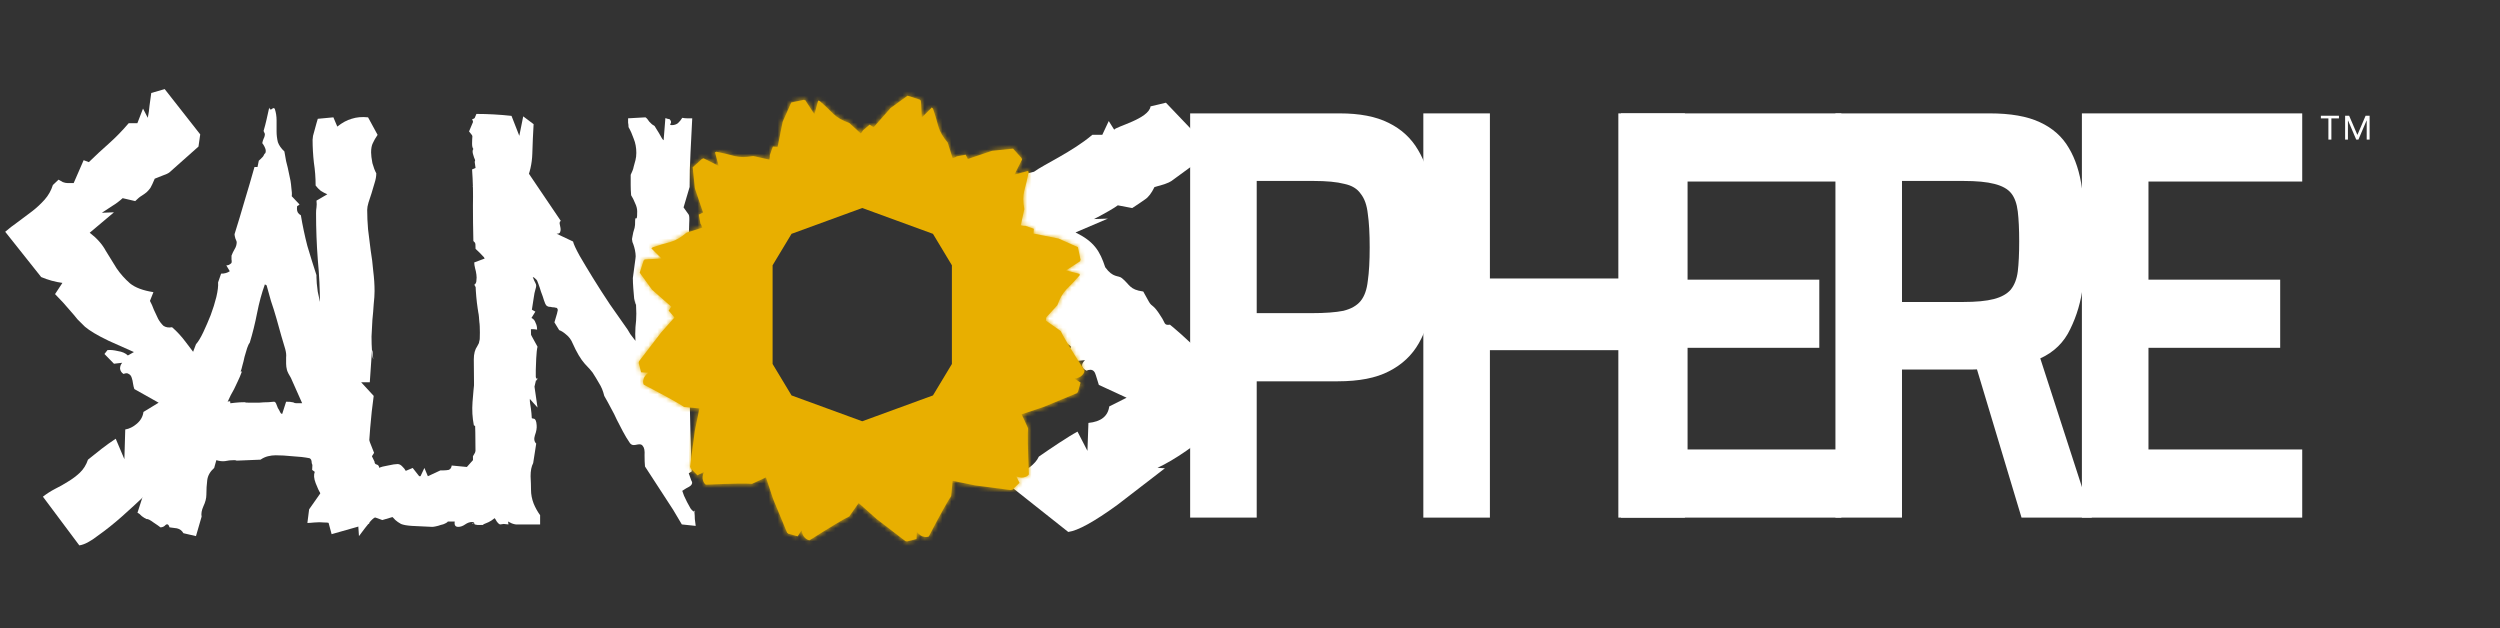
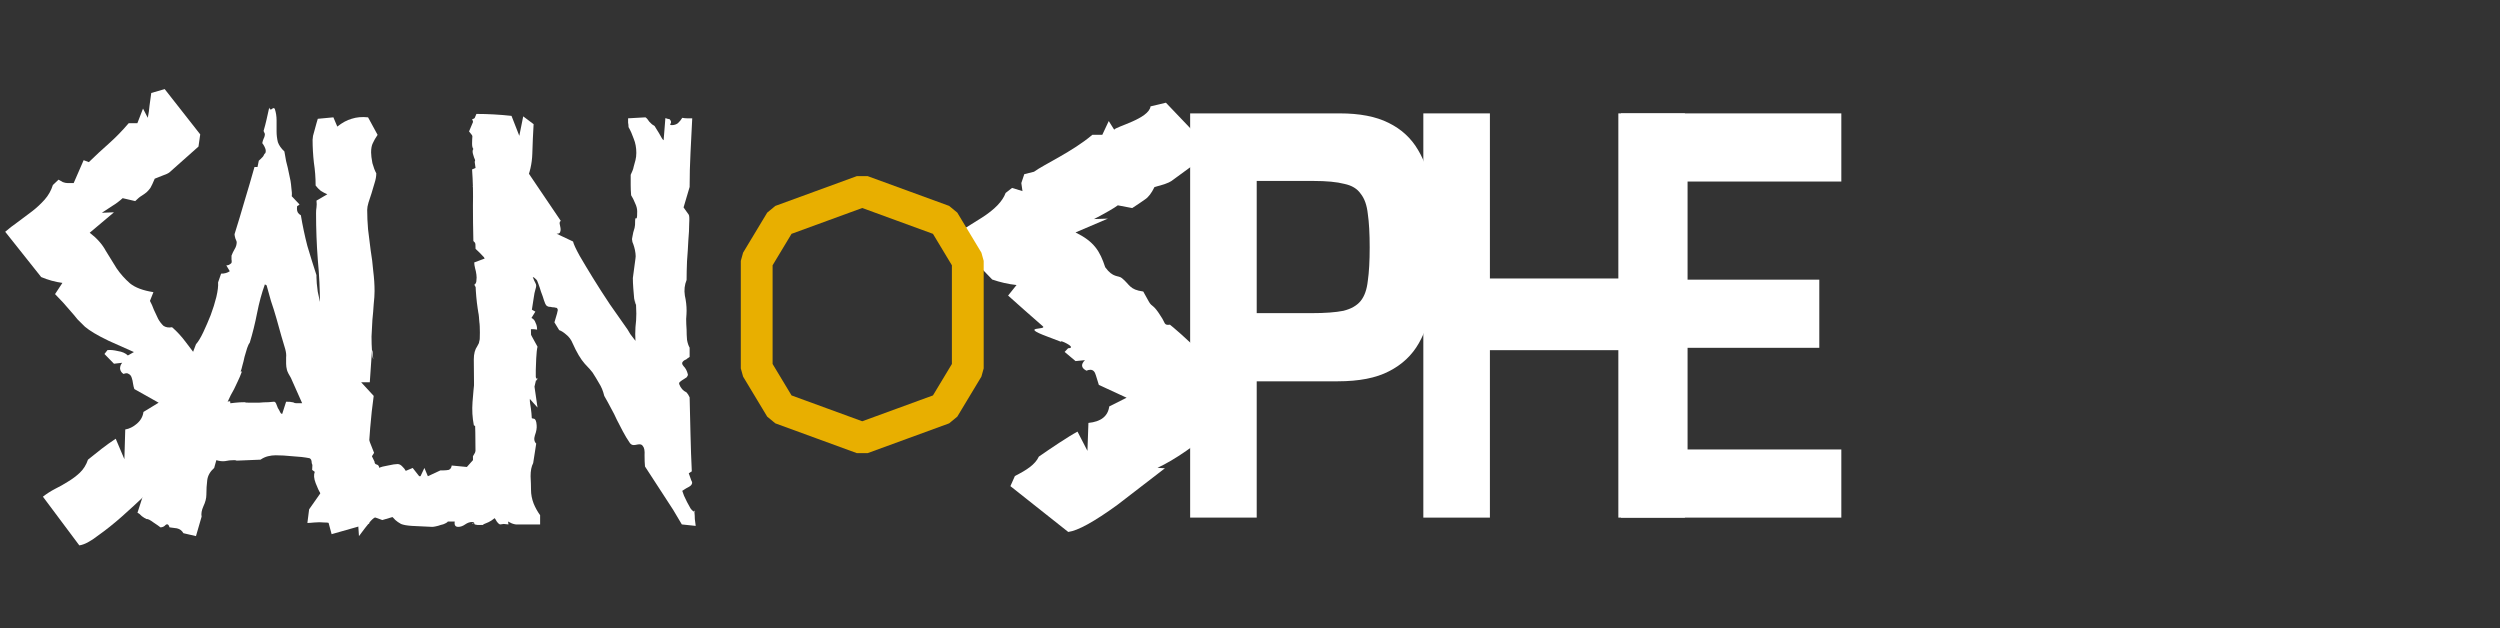
<svg xmlns="http://www.w3.org/2000/svg" width="561" height="141" viewBox="0 0 561 141" fill="none">
  <rect x="0" y="0" width="561" height="141" fill="#333333" stroke="none" />
-   <path d="M522.492 31.328V26.563H520.802V25.971H524.859V26.563H523.161V31.328H522.492ZM526.245 31.328V25.971H527.148L528.978 30.238H529.017L530.839 25.971H531.742V31.328H531.088V27.046H531.057L529.227 31.328H528.737L526.907 27.046H526.876V31.328H526.245Z" fill="white" />
  <path d="M52.029 93.643L46.68 98.451L46.194 98.341C44.508 99.944 42.758 101.547 40.943 103.149C39.127 104.679 37.247 105.991 35.302 107.083L36.761 107.193C35.724 108.067 34.362 109.342 32.676 111.017C30.991 112.62 29.208 114.259 27.328 115.934C25.512 117.537 23.73 118.958 21.979 120.196C20.294 121.507 18.9 122.236 17.797 122.382L9.629 111.454C10.471 110.799 11.379 110.216 12.352 109.706C13.389 109.196 14.361 108.65 15.269 108.067C16.241 107.484 17.117 106.828 17.895 106.1C18.738 105.299 19.353 104.315 19.742 103.149C20.715 102.348 21.72 101.547 22.757 100.745C23.794 99.944 24.864 99.179 25.966 98.451L27.911 103.04L28.106 96.374C29.014 96.229 29.889 95.792 30.732 95.063C31.574 94.335 32.061 93.461 32.19 92.441L35.594 90.365L30.148 87.305C30.018 86.941 29.921 86.54 29.856 86.103C29.791 85.593 29.694 85.156 29.564 84.791C29.435 84.354 29.208 84.063 28.884 83.917C28.625 83.699 28.235 83.699 27.717 83.917C27.263 83.626 27.004 83.225 26.939 82.715C26.939 82.205 27.101 81.768 27.425 81.404L25.577 81.623L23.438 79.437L24.119 78.563C24.767 78.49 25.545 78.563 26.453 78.781C27.425 78.927 28.171 79.255 28.689 79.765L30.051 79C27.717 77.98 25.837 77.142 24.41 76.487C23.049 75.831 21.947 75.248 21.104 74.738C20.261 74.228 19.58 73.755 19.062 73.318C18.543 72.808 17.992 72.261 17.409 71.679C16.89 71.023 16.241 70.258 15.463 69.384C14.75 68.51 13.713 67.381 12.352 65.996L14.005 63.483C12.384 63.265 10.796 62.828 9.24 62.172L1.168 52.01C2.011 51.281 2.951 50.553 3.988 49.824C5.09 49.023 6.16 48.221 7.197 47.42C8.235 46.619 9.175 45.744 10.018 44.797C10.86 43.85 11.476 42.758 11.865 41.519L13.13 40.317C13.389 40.463 13.713 40.645 14.102 40.864C14.491 41.009 14.848 41.082 15.172 41.082H16.533L18.77 35.946L19.937 36.383C21.428 34.926 22.919 33.542 24.41 32.231C25.966 30.847 27.457 29.317 28.884 27.642H30.829L32.093 24.363L33.163 26.439C33.357 25.492 33.487 24.582 33.552 23.708C33.681 22.761 33.811 21.814 33.941 20.866L36.955 19.992L44.93 30.155L44.541 32.887L38.025 38.678C37.766 38.897 37.215 39.152 36.372 39.443C35.594 39.734 35.043 39.953 34.719 40.099C34.33 41.046 34.006 41.738 33.746 42.175C33.487 42.539 33.195 42.867 32.871 43.158C32.612 43.377 32.255 43.632 31.801 43.923C31.412 44.142 30.926 44.542 30.343 45.125L27.522 44.47C26.809 45.125 26.031 45.708 25.188 46.218C24.41 46.728 23.632 47.238 22.854 47.748L25.577 47.639L20.131 52.228C21.752 53.466 22.952 54.814 23.73 56.271C24.573 57.655 25.383 58.967 26.161 60.205C27.004 61.443 28.009 62.573 29.176 63.593C30.343 64.54 32.093 65.195 34.427 65.559L33.649 67.526C33.973 68.109 34.265 68.765 34.524 69.493C34.848 70.222 35.172 70.914 35.497 71.569C35.821 72.152 36.21 72.662 36.664 73.099C37.182 73.463 37.831 73.573 38.609 73.427C39.711 74.374 40.748 75.503 41.721 76.815C42.693 78.126 43.633 79.364 44.541 80.53L44.833 82.825L46.097 81.732C46.356 81.878 46.615 82.169 46.875 82.606C47.199 83.043 47.523 83.553 47.847 84.136C48.236 84.646 48.625 85.192 49.014 85.775C49.403 86.358 49.889 86.831 50.473 87.195L47.944 90.474L51.64 90.037L52.029 93.643Z" fill="white" />
  <path d="M89.489 115.607L85.793 116.699L82.195 115.388L82.876 117.464L74.415 119.868L71.692 109.706C71.757 109.56 71.789 109.378 71.789 109.16C71.789 108.65 71.692 108.176 71.498 107.739C71.368 107.302 71.303 106.792 71.303 106.209C71.303 105.553 71.141 104.934 70.817 104.351C70.233 104.424 69.942 104.242 69.942 103.805C69.942 103.295 69.78 102.967 69.455 102.822C68.353 102.603 67.089 102.457 65.663 102.385C64.236 102.239 62.972 102.166 61.87 102.166C61.287 102.166 60.703 102.239 60.12 102.385C59.536 102.53 58.985 102.785 58.466 103.149L53.118 103.368C52.988 103.295 52.794 103.259 52.534 103.259C51.821 103.259 51.14 103.332 50.492 103.477C49.908 103.55 49.26 103.477 48.547 103.259L48.061 105.007C47.153 105.808 46.635 106.719 46.505 107.739C46.375 108.759 46.31 109.852 46.31 111.017C46.31 111.819 46.083 112.693 45.63 113.64C45.241 114.514 45.111 115.279 45.241 115.934L43.976 120.305L41.156 119.65C40.832 119.067 40.346 118.703 39.697 118.557C39.114 118.484 38.563 118.411 38.044 118.339C37.85 117.683 37.558 117.501 37.169 117.792C36.845 118.156 36.456 118.339 36.002 118.339C35.743 118.12 35.224 117.756 34.446 117.246C33.668 116.663 33.149 116.408 32.89 116.481C32.566 116.335 32.209 116.117 31.82 115.825C31.496 115.461 31.172 115.206 30.848 115.06L36.974 96.047C37.623 95.464 38.141 94.59 38.53 93.424C38.984 92.258 39.146 91.202 39.017 90.255L43.976 77.252C44.495 76.669 45.046 75.758 45.63 74.52C46.213 73.281 46.764 72.007 47.283 70.695C47.801 69.311 48.223 67.963 48.547 66.652C48.871 65.268 49.001 64.175 48.936 63.374L49.617 61.407C50.395 61.407 51.043 61.225 51.562 60.861L50.784 59.549C50.978 59.549 51.173 59.513 51.367 59.44C51.627 59.294 51.821 59.149 51.951 59.003C52.016 58.712 52.016 58.457 51.951 58.238C51.951 57.947 51.951 57.655 51.951 57.364C52.145 56.854 52.372 56.38 52.631 55.943C52.956 55.433 53.118 54.887 53.118 54.304C53.118 54.231 53.02 53.976 52.826 53.539C52.696 53.102 52.631 52.774 52.631 52.556C53.409 50.079 54.155 47.602 54.868 45.125C55.646 42.575 56.392 40.026 57.105 37.476H57.786L58.077 36.056C58.337 35.837 58.564 35.618 58.758 35.4C59.017 35.181 59.212 34.89 59.342 34.526C59.536 34.453 59.633 34.234 59.633 33.87C59.633 33.579 59.536 33.251 59.342 32.887C59.147 32.522 58.985 32.267 58.855 32.122C58.92 31.757 59.017 31.43 59.147 31.138C59.342 30.774 59.439 30.41 59.439 30.046L59.147 29.39C59.406 28.516 59.633 27.642 59.828 26.767C60.022 25.893 60.217 25.019 60.411 24.145C60.541 24.582 60.736 24.691 60.995 24.473C61.319 24.181 61.546 24.181 61.676 24.473C61.935 25.274 62.065 26.112 62.065 26.986C62.065 27.787 62.065 28.625 62.065 29.499C62.065 30.3 62.162 31.102 62.356 31.903C62.616 32.632 63.102 33.324 63.815 33.979C63.88 34.416 64.01 35.145 64.204 36.165C64.463 37.112 64.69 38.095 64.885 39.115C65.144 40.135 65.306 41.118 65.371 42.066C65.501 42.94 65.533 43.595 65.468 44.032L67.219 45.89C66.959 46.109 66.797 46.218 66.733 46.218C66.668 46.218 66.635 46.437 66.635 46.874C66.635 47.529 66.927 48.003 67.51 48.294C67.9 50.625 68.386 52.92 68.969 55.178C69.618 57.364 70.298 59.549 71.011 61.735V62.172C71.011 62.973 71.109 64.066 71.303 65.45C71.562 66.761 71.887 68.145 72.276 69.603C72.73 70.987 73.183 72.298 73.637 73.536C74.156 74.775 74.674 75.649 75.193 76.159L75.874 78.126C75.679 78.49 75.485 78.854 75.29 79.219C75.161 79.51 74.901 79.765 74.512 79.984L76.555 81.513C76.619 81.878 76.749 82.424 76.944 83.152C77.203 83.808 77.333 84.318 77.333 84.682C77.333 84.974 77.268 85.192 77.138 85.338C77.073 85.484 77.008 85.666 76.944 85.884L77.624 86.103L78.694 86.758C79.472 89.308 80.282 91.822 81.125 94.298C82.033 96.775 82.973 99.216 83.945 101.62L83.459 102.385L84.043 103.587C84.043 103.951 84.205 104.169 84.529 104.242C84.918 104.315 85.112 104.643 85.112 105.226C85.112 105.444 85.048 105.881 84.918 106.537C84.788 107.12 84.691 107.557 84.626 107.848C85.08 108.65 85.858 109.123 86.96 109.269L87.057 109.378C87.317 109.961 87.511 110.471 87.641 110.908C87.771 111.345 87.9 111.782 88.03 112.219C88.224 112.656 88.419 113.13 88.613 113.64C88.808 114.15 89.1 114.805 89.489 115.607ZM67.802 90.474L65.274 84.791C64.82 84.063 64.528 83.48 64.398 83.043C64.269 82.533 64.204 82.06 64.204 81.623C64.204 81.186 64.204 80.712 64.204 80.202C64.269 79.692 64.204 79.073 64.01 78.344C63.815 77.616 63.523 76.632 63.134 75.394C62.81 74.156 62.453 72.881 62.065 71.569C61.676 70.185 61.254 68.838 60.8 67.526C60.411 66.142 60.087 64.977 59.828 64.029L59.439 63.811C58.726 65.778 58.142 67.927 57.688 70.258C57.234 72.589 56.684 74.811 56.035 76.924C55.841 77.142 55.646 77.543 55.452 78.126C55.257 78.709 55.063 79.364 54.868 80.093C54.739 80.748 54.576 81.404 54.382 82.06C54.252 82.642 54.123 83.08 53.993 83.371H54.285C53.961 84.245 53.636 85.01 53.312 85.666C53.053 86.249 52.794 86.795 52.534 87.305C52.275 87.742 52.016 88.215 51.756 88.725C51.497 89.235 51.205 89.855 50.881 90.583C51.529 90.51 52.178 90.437 52.826 90.365C53.474 90.292 54.155 90.255 54.868 90.255C54.998 90.328 55.387 90.365 56.035 90.365C56.684 90.365 57.364 90.365 58.077 90.365C58.855 90.292 59.569 90.255 60.217 90.255C60.865 90.182 61.287 90.146 61.481 90.146C61.676 90.146 61.838 90.292 61.967 90.583C62.097 90.874 62.227 91.202 62.356 91.567C62.551 91.858 62.713 92.149 62.843 92.441C62.972 92.732 63.134 92.878 63.329 92.878L64.204 90.146C64.917 90.146 65.371 90.182 65.566 90.255C65.76 90.255 65.89 90.292 65.954 90.365C66.084 90.437 66.246 90.474 66.441 90.474C66.635 90.474 67.089 90.474 67.802 90.474Z" fill="white" />
  <path d="M120.715 117.355L116.241 117.464C115.852 117.537 115.463 117.501 115.074 117.355C114.685 117.136 114.329 116.954 114.004 116.809L113.129 116.918L111.184 116.044C110.666 116.627 109.92 117.1 108.947 117.464C108.04 117.829 107.229 117.901 106.516 117.683C106.516 117.319 106.322 117.136 105.933 117.136C105.414 117.136 104.895 117.319 104.377 117.683C103.858 118.047 103.339 118.229 102.821 118.229C102.172 118.229 101.913 117.829 102.043 117.027H100.487C100.422 117.173 100.228 117.319 99.903 117.464C99.644 117.61 99.32 117.719 98.931 117.792C98.542 117.938 98.153 118.047 97.764 118.12C97.44 118.193 97.18 118.229 96.986 118.229L92.415 118.011C91.313 117.938 90.503 117.792 89.984 117.574C89.465 117.282 89.044 116.991 88.72 116.699C88.396 116.335 88.104 116.044 87.844 115.825C87.585 115.534 87.229 115.388 86.775 115.388C85.284 115.388 84.084 115.898 83.177 116.918C82.334 117.938 81.459 119.067 80.551 120.305L80.259 115.934L78.411 118.011L75.883 118.557L75.494 119.431L75.689 118.776C75.689 118.193 75.397 117.792 74.813 117.574C74.23 117.355 73.549 117.246 72.771 117.246C72.058 117.173 71.312 117.173 70.534 117.246C69.821 117.319 69.302 117.355 68.978 117.355L69.367 114.295L71.896 110.689C71.572 110.179 71.215 109.414 70.826 108.395C70.437 107.375 70.372 106.537 70.632 105.881L70.048 105.444C70.178 102.749 70.307 100.017 70.437 97.249C70.567 94.48 70.664 91.749 70.729 89.053C71.442 88.179 72.09 87.378 72.674 86.649C73.322 85.921 73.646 84.901 73.646 83.59C73.646 83.517 73.581 83.335 73.452 83.043C73.322 82.752 73.16 82.46 72.966 82.169C72.771 81.805 72.576 81.477 72.382 81.186C72.252 80.894 72.155 80.676 72.09 80.53L70.923 79.765C70.923 77.798 71.053 75.904 71.312 74.083C71.636 72.189 71.799 70.295 71.799 68.4C71.799 65.049 71.636 61.662 71.312 58.238C71.053 54.814 70.923 51.354 70.923 47.857C70.923 47.347 70.956 46.91 71.02 46.546C71.085 46.109 71.085 45.599 71.02 45.016L73.452 43.595C72.933 43.377 72.447 43.122 71.993 42.831C71.539 42.466 71.15 42.066 70.826 41.629C70.826 39.88 70.696 38.168 70.437 36.493C70.243 34.744 70.145 33.032 70.145 31.357C70.145 31.211 70.178 30.92 70.243 30.483C70.372 30.046 70.502 29.572 70.632 29.062C70.761 28.552 70.891 28.078 71.02 27.642C71.15 27.204 71.247 26.877 71.312 26.658L74.813 26.33L75.689 28.406C76.791 27.532 77.86 26.949 78.898 26.658C80 26.294 81.232 26.184 82.593 26.33L84.733 30.264C84.279 30.92 83.922 31.539 83.663 32.122C83.403 32.632 83.274 33.324 83.274 34.198C83.274 34.781 83.371 35.582 83.566 36.602C83.825 37.549 84.117 38.314 84.441 38.897C84.441 39.552 84.311 40.281 84.052 41.082C83.857 41.811 83.63 42.575 83.371 43.377C83.112 44.105 82.885 44.797 82.69 45.453C82.496 46.109 82.399 46.655 82.399 47.092C82.399 48.476 82.463 49.933 82.593 51.463C82.788 52.993 82.982 54.559 83.177 56.162C83.436 57.692 83.63 59.258 83.76 60.861C83.955 62.39 84.052 63.884 84.052 65.341C84.052 66.142 83.987 67.126 83.857 68.291C83.793 69.384 83.695 70.549 83.566 71.788C83.501 73.026 83.436 74.265 83.371 75.503C83.371 76.669 83.403 77.725 83.468 78.672V78.563C83.598 78.709 83.663 79.073 83.663 79.656C83.728 80.166 83.76 80.493 83.76 80.639C83.566 80.129 83.468 79.474 83.468 78.672L82.982 85.775H81.037L83.857 88.835C83.533 91.166 83.274 93.533 83.079 95.937C82.885 98.341 82.723 100.709 82.593 103.04L85.024 105.007C85.478 104.789 86.159 104.606 87.067 104.461C88.039 104.242 88.752 104.133 89.206 104.133C89.595 104.133 89.952 104.315 90.276 104.679C90.6 104.971 90.859 105.299 91.054 105.663L92.61 105.007L94.068 106.865H94.36L95.235 105.007L96.013 106.865L98.834 105.553H99.514C99.903 105.553 100.292 105.517 100.681 105.444C101.07 105.299 101.297 104.971 101.362 104.461L104.766 104.789L106.711 102.603C106.711 98.961 106.646 95.318 106.516 91.676C106.387 87.96 106.322 84.282 106.322 80.639C106.322 79.401 106.581 78.417 107.1 77.689C107.618 76.887 107.878 75.868 107.878 74.629C107.878 73.828 107.813 73.099 107.683 72.444C107.618 71.788 107.554 71.132 107.489 70.477C107.424 69.821 107.391 69.165 107.391 68.51C107.456 67.781 107.683 66.98 108.072 66.106L106.419 63.92C106.743 63.702 106.905 63.374 106.905 62.937C106.97 62.5 106.97 62.063 106.905 61.626C106.84 61.116 106.743 60.642 106.613 60.205C106.484 59.695 106.419 59.258 106.419 58.894L108.753 58.02L108.558 56.818L110.212 53.867L107.391 55.615C107.067 55.033 106.678 54.523 106.225 54.086C106.16 51.39 106.127 48.731 106.127 46.109C106.192 43.413 106.127 40.718 105.933 38.022L106.711 37.695L106.516 36.274C106.646 36.128 106.678 35.91 106.613 35.618C106.613 35.254 106.711 35.072 106.905 35.072L107.002 34.853C107.197 34.125 107.489 33.433 107.878 32.777L105.252 29.499L106.905 25.565C108.202 25.565 109.499 25.602 110.795 25.674C112.157 25.747 113.486 25.857 114.782 26.002L116.533 30.483L117.408 26.112L119.742 27.86C119.612 30.046 119.515 32.267 119.45 34.526C119.385 36.711 118.899 38.824 117.992 40.864C118.575 41.811 118.899 42.867 118.964 44.032C119.094 45.125 119.159 46.218 119.159 47.311C119.159 47.894 119.126 48.513 119.061 49.168C118.996 49.751 118.932 50.334 118.867 50.917L118.77 51.026L116.825 51.463L118.77 52.993C118.77 54.523 118.575 56.089 118.186 57.692C117.862 59.294 117.505 60.824 117.116 62.281L119.061 59.331C118.996 63.265 118.996 67.126 119.061 70.914C119.191 74.702 119.256 78.526 119.256 82.388C119.256 82.679 119.191 82.97 119.061 83.262C118.996 83.553 118.932 83.844 118.867 84.136L115.852 83.917L115.755 84.245C115.755 84.464 115.885 84.609 116.144 84.682C116.403 84.682 116.695 84.719 117.019 84.791C117.343 84.864 117.635 85.01 117.894 85.229C118.218 85.447 118.413 85.811 118.478 86.321C118.607 87.633 118.77 89.053 118.964 90.583C119.223 92.04 119.353 93.424 119.353 94.735C119.353 95.245 119.256 95.61 119.061 95.828C118.932 95.974 118.802 96.156 118.672 96.374C118.607 96.593 118.543 96.921 118.478 97.358C118.478 97.795 118.64 98.56 118.964 99.653L113.907 94.954C115.074 96.192 115.949 97.322 116.533 98.341C117.181 99.288 117.667 100.308 117.992 101.401C118.316 102.421 118.51 103.587 118.575 104.898C118.64 106.136 118.672 107.666 118.672 109.487C118.672 110.507 118.867 111.564 119.256 112.656C119.645 113.676 120.099 114.587 120.617 115.388L120.715 117.355Z" fill="white" />
  <path d="M156.115 118.011L153.003 117.683L151.058 114.405L144.736 104.679C144.672 104.024 144.639 103.186 144.639 102.166C144.704 101.146 144.574 100.454 144.25 100.09C144.056 99.726 143.634 99.616 142.986 99.762C142.402 99.908 141.981 99.908 141.722 99.762C141.592 99.616 141.495 99.543 141.43 99.543C140.782 98.596 140.231 97.686 139.777 96.812C139.323 95.937 138.869 95.063 138.415 94.189C138.026 93.315 137.605 92.477 137.151 91.676C136.697 90.802 136.179 89.855 135.595 88.835C135.336 87.742 134.947 86.795 134.428 85.993C133.974 85.192 133.488 84.391 132.969 83.59C132.71 83.225 132.127 82.57 131.219 81.623C130.311 80.603 129.404 79.073 128.496 77.033C128.172 76.232 127.686 75.576 127.037 75.066C126.454 74.556 125.935 74.228 125.481 74.083L124.411 72.334C124.606 71.751 124.736 71.314 124.801 71.023C124.93 70.659 125.06 70.149 125.189 69.493L125.092 69.384C125.092 69.165 124.963 69.056 124.703 69.056C124.509 68.983 124.249 68.947 123.925 68.947C123.666 68.874 123.407 68.838 123.147 68.838C122.888 68.765 122.693 68.656 122.564 68.51C122.434 68.364 122.272 68 122.078 67.417C121.883 66.761 121.656 66.106 121.397 65.45C121.202 64.794 121.008 64.212 120.813 63.702C120.619 63.119 120.457 62.791 120.327 62.718C120.197 62.573 120.035 62.427 119.841 62.281L119.549 62.172C119.808 62.828 120.003 63.265 120.133 63.483C120.262 63.702 120.327 63.92 120.327 64.139C120.327 64.284 120.262 64.576 120.133 65.013C120.003 65.377 119.873 66.033 119.744 66.98L119.355 69.493L120.133 69.93L119.257 71.351C119.452 71.424 119.646 71.569 119.841 71.788C119.97 71.934 120.1 72.189 120.23 72.553C120.424 72.917 120.522 73.391 120.522 73.973C120.133 73.901 119.808 73.864 119.549 73.864C118.901 73.864 118.577 73.937 118.577 74.083L120.619 77.798C120.489 78.308 120.392 79.182 120.327 80.421C120.262 81.586 120.23 82.46 120.23 83.043C120.23 83.772 120.23 84.282 120.23 84.573C120.295 84.791 120.327 84.974 120.327 85.119C120.327 85.046 120.327 85.01 120.327 85.01C120.392 85.01 120.424 84.974 120.424 84.901L120.522 84.791C120.586 84.791 120.586 84.937 120.522 85.229C120.457 85.52 120.392 85.484 120.327 85.119C120.262 85.338 120.133 85.884 119.938 86.758L120.619 91.457L118.868 89.49C118.415 91.166 118.22 92.258 118.285 92.769C118.415 93.278 118.609 93.606 118.868 93.752C119.193 93.825 119.517 93.898 119.841 93.971C120.165 94.043 120.359 94.517 120.424 95.391C120.489 96.047 120.359 96.812 120.035 97.686C119.776 98.487 119.873 99.106 120.327 99.543L119.646 103.914C119.257 104.643 119.063 105.626 119.063 106.865C119.128 108.103 119.16 109.123 119.16 109.924C119.16 110.944 119.355 111.964 119.744 112.984C120.133 113.931 120.619 114.805 121.202 115.607V117.683H115.756C115.627 117.683 115.335 117.61 114.881 117.464C114.492 117.246 114.2 117.1 114.006 117.027L114.103 117.683L113.033 117.574L112.255 117.683C112.061 117.683 111.802 117.464 111.477 117.027C111.218 116.517 111.024 116.262 110.894 116.262C110.375 116.262 109.889 116.444 109.435 116.809C109.046 117.1 108.69 117.428 108.365 117.792C107.652 117.792 107.263 117.756 107.199 117.683C107.199 117.537 106.907 117.464 106.323 117.464C106.064 117.61 105.934 117.61 105.934 117.464H106.323C106.647 117.246 106.972 116.845 107.296 116.262C107.685 115.68 107.782 115.242 107.588 114.951L106.032 112.547C106.226 111.09 106.323 110.034 106.323 109.378C106.388 108.65 106.388 108.03 106.323 107.52C106.323 106.938 106.291 106.318 106.226 105.663C106.161 104.934 106.129 103.842 106.129 102.385L107.393 100.199L108.754 95.828C108.754 95.755 108.625 95.719 108.365 95.719C108.106 95.646 107.814 95.61 107.49 95.61C107.231 95.61 106.972 95.61 106.712 95.61C106.453 95.537 106.323 95.464 106.323 95.391C105.999 93.716 105.902 92.004 106.032 90.255C106.161 88.507 106.323 86.758 106.518 85.01C106.777 83.262 107.036 81.513 107.296 79.765C107.555 78.017 107.685 76.305 107.685 74.629C107.685 72.735 107.523 70.95 107.199 69.275C106.939 67.526 106.777 65.742 106.712 63.92C108.398 63.119 109.241 61.771 109.241 59.877C109.241 58.784 108.981 58.02 108.463 57.582C108.009 57.072 107.425 56.49 106.712 55.834C106.647 53.139 106.583 50.807 106.518 48.84C106.453 46.874 106.323 44.579 106.129 41.956C106.064 41.811 106.129 41.701 106.323 41.629C106.518 41.483 106.712 41.337 106.907 41.191C107.166 40.973 107.425 40.718 107.685 40.426C107.944 40.135 108.139 39.734 108.268 39.224C108.139 38.933 107.912 38.496 107.588 37.913C107.263 37.33 106.972 36.748 106.712 36.165C106.453 35.582 106.258 35.036 106.129 34.526C105.999 34.016 106.032 33.651 106.226 33.433C106.032 33.214 105.934 32.814 105.934 32.231C105.934 31.575 105.967 30.92 106.032 30.264C106.161 29.535 106.226 28.843 106.226 28.188C106.226 27.532 106.129 27.059 105.934 26.767L107.101 26.33L108.268 26.767C108.333 26.622 108.56 26.512 108.949 26.439C109.403 26.367 109.695 26.257 109.824 26.112C110.148 26.622 110.44 27.095 110.699 27.532C110.959 27.896 111.218 28.297 111.477 28.734C111.802 29.171 112.158 29.681 112.547 30.264C112.936 30.774 113.39 31.43 113.909 32.231C114.038 32.012 114.233 32.085 114.492 32.45C114.816 32.814 115.14 33.251 115.465 33.761C115.789 34.344 116.145 35.036 116.534 35.837L115.756 38.787L118.188 38.241L120.619 41.847L125.87 49.605C125.676 49.605 125.578 49.788 125.578 50.152C125.643 50.443 125.708 50.771 125.773 51.135C125.838 51.499 125.805 51.827 125.676 52.119C125.611 52.337 125.352 52.447 124.898 52.447L128.593 54.195C128.723 54.778 129.209 55.834 130.052 57.364C130.895 58.821 131.9 60.496 133.067 62.39C134.234 64.284 135.498 66.251 136.859 68.291C138.286 70.331 139.615 72.225 140.846 73.973C140.911 74.119 141.106 74.447 141.43 74.957C141.754 75.394 142.143 75.904 142.597 76.487C142.532 75.467 142.532 74.447 142.597 73.427C142.727 72.407 142.791 71.387 142.791 70.367L142.694 67.417C142.694 68.218 142.662 68.51 142.597 68.291C142.532 68.073 142.435 67.636 142.305 66.98C142.24 66.324 142.176 65.559 142.111 64.685C142.046 63.811 142.013 63.046 142.013 62.39L142.597 58.02C142.662 57.728 142.662 57.327 142.597 56.818C142.532 56.308 142.435 55.834 142.305 55.397C142.176 54.96 142.046 54.596 141.916 54.304C141.851 53.94 141.819 53.721 141.819 53.649C141.819 53.576 141.851 53.394 141.916 53.102C141.981 52.811 142.046 52.483 142.111 52.119C142.24 51.755 142.338 51.427 142.402 51.135C142.467 50.771 142.5 50.553 142.5 50.48C142.5 49.605 142.532 49.132 142.597 49.059C142.662 48.913 142.694 48.877 142.694 48.95C142.759 49.023 142.824 49.023 142.889 48.95C142.954 48.804 142.986 48.294 142.986 47.42C142.986 46.837 142.824 46.218 142.5 45.562C142.24 44.907 141.949 44.324 141.624 43.814C141.56 43.013 141.527 42.248 141.527 41.519C141.527 40.791 141.527 40.026 141.527 39.224C141.657 38.933 141.787 38.642 141.916 38.35C142.046 38.059 142.143 37.731 142.208 37.367C142.338 36.93 142.467 36.456 142.597 35.946C142.727 35.436 142.791 34.89 142.791 34.307C142.791 33.142 142.597 32.085 142.208 31.138C141.884 30.191 141.495 29.317 141.041 28.516C141.041 28.151 141.009 27.824 140.944 27.532C140.944 27.241 140.944 26.913 140.944 26.549L144.834 26.33C145.093 26.476 145.385 26.804 145.709 27.314C146.098 27.751 146.455 28.042 146.779 28.188C146.844 28.188 146.973 28.37 147.168 28.734C147.362 29.026 147.589 29.39 147.848 29.827C148.108 30.264 148.335 30.665 148.529 31.029C148.724 31.32 148.853 31.466 148.918 31.466L149.307 26.549C149.242 26.476 149.404 26.512 149.793 26.658C150.182 26.731 150.344 26.767 150.28 26.767C150.604 27.131 150.669 27.459 150.474 27.751C150.28 27.969 150.377 28.079 150.766 28.079C151.285 28.079 151.738 27.933 152.127 27.642C152.516 27.277 152.84 26.877 153.1 26.439C153.489 26.512 153.845 26.549 154.17 26.549C154.559 26.549 154.948 26.549 155.337 26.549C155.207 29.098 155.077 31.685 154.948 34.307C154.818 36.857 154.753 39.407 154.753 41.956L153.392 46.546L154.559 48.185C154.688 48.403 154.721 49.059 154.656 50.152C154.656 51.245 154.591 52.519 154.461 53.976C154.396 55.433 154.299 56.963 154.17 58.566C154.105 60.169 154.072 61.589 154.072 62.828C153.618 63.92 153.489 65.086 153.683 66.324C153.943 67.49 154.072 68.619 154.072 69.712C154.072 70.149 154.04 70.768 153.975 71.569C153.975 72.298 154.007 73.099 154.072 73.973C154.072 74.775 154.105 75.54 154.17 76.268C154.299 76.997 154.494 77.579 154.753 78.017V80.093L154.267 80.421C154.137 80.566 153.975 80.676 153.781 80.748C153.586 80.821 153.424 80.93 153.294 81.076C152.97 81.368 153.003 81.732 153.392 82.169C153.845 82.606 154.17 83.225 154.364 84.027C154.364 84.245 154.267 84.464 154.072 84.682C153.878 84.828 153.651 84.974 153.392 85.119C153.132 85.265 152.873 85.447 152.614 85.666C152.419 85.811 152.354 85.993 152.419 86.212C152.743 87.086 153.294 87.706 154.072 88.07C154.332 88.361 154.559 88.725 154.753 89.162C154.818 91.858 154.883 94.626 154.948 97.467C155.012 100.308 155.11 103.077 155.239 105.772L154.559 106.209C154.818 106.938 155.012 107.484 155.142 107.848C155.337 108.14 155.369 108.395 155.239 108.613C155.174 108.832 154.948 109.05 154.559 109.269C154.234 109.414 153.748 109.706 153.1 110.143C153.165 110.362 153.294 110.726 153.489 111.236C153.683 111.673 153.91 112.146 154.17 112.656C154.429 113.166 154.688 113.64 154.948 114.077C155.272 114.514 155.563 114.769 155.823 114.842V114.514L156.017 114.951L155.92 114.842H155.823C155.888 115.425 155.92 115.971 155.92 116.481C155.985 116.991 156.05 117.501 156.115 118.011Z" fill="white" />
  <path d="M267.069 116.153V25.443H300.625C305.113 25.443 308.759 26.146 311.565 27.552C314.44 28.959 316.649 30.98 318.192 33.617C319.734 36.166 320.786 39.287 321.347 42.978C321.979 46.67 322.294 50.845 322.294 55.504C322.294 59.811 322.014 63.81 321.453 67.502C320.962 71.105 319.945 74.27 318.402 76.995C316.859 79.719 314.615 81.829 311.67 83.323C308.795 84.817 304.973 85.564 300.204 85.564H282.006V116.153H267.069ZM282.006 70.27H294.313C297.329 70.27 299.713 70.094 301.466 69.743C303.219 69.303 304.517 68.556 305.358 67.502C306.2 66.447 306.726 64.953 306.936 63.019C307.217 61.085 307.357 58.58 307.357 55.504C307.357 52.427 307.217 49.922 306.936 47.988C306.726 46.055 306.2 44.56 305.358 43.506C304.587 42.363 303.36 41.616 301.677 41.264C299.994 40.825 297.679 40.605 294.734 40.605H282.006V70.27Z" fill="white" />
  <path d="M319.397 116.153V25.443H334.334V62.491H363.157V25.443H378.094V116.153H363.157V78.577H334.334V116.153H319.397Z" fill="white" />
  <path d="M363.754 116.153V25.443H413.194V40.737H378.691V62.755H408.25V78.049H378.691V100.859H413.194V116.153H363.754Z" fill="white" />
-   <path d="M411.871 116.153V25.443H446.479C451.177 25.443 454.929 26.102 457.734 27.42C460.61 28.739 462.783 30.673 464.256 33.222C465.729 35.683 466.711 38.715 467.202 42.319C467.763 45.835 468.043 49.79 468.043 54.185C468.043 57.261 467.833 60.558 467.412 64.074C466.991 67.59 466.044 70.842 464.572 73.83C463.169 76.819 460.925 79.016 457.839 80.422L469.411 116.153H453.632L442.692 79.763L446.374 82.268C445.883 82.532 445.287 82.708 444.585 82.796C443.954 82.884 443.218 82.927 442.376 82.927H426.808V116.153H411.871ZM426.808 67.765H440.483C443.428 67.765 445.742 67.546 447.426 67.106C449.109 66.666 450.371 65.963 451.212 64.996C452.054 63.942 452.58 62.579 452.79 60.909C453.001 59.151 453.106 56.91 453.106 54.185C453.106 51.46 453.001 49.219 452.79 47.461C452.58 45.703 452.089 44.341 451.318 43.374C450.546 42.407 449.284 41.704 447.531 41.264C445.848 40.825 443.533 40.605 440.588 40.605H426.808V67.765Z" fill="white" />
-   <path d="M467.178 116.153V25.443H516.618V40.737H482.116V62.755H511.674V78.049H482.116V100.859H516.618V116.153H467.178Z" fill="white" />
  <path d="M278.879 92.333L272.759 96.856L272.203 96.754C269.31 98.947 267.307 100.42 266.194 101.174C263.82 102.819 261.669 104.086 259.741 104.977L261.41 105.08C257.849 107.821 254.288 110.563 250.728 113.304C245.535 117.073 241.863 119.095 239.712 119.369L226.734 109.089L227.748 106.809C230.344 105.507 232.303 104.241 233.119 102.459C235.789 100.609 239.718 97.953 241.795 96.856L244.021 101.174L244.243 94.903C247.062 94.629 248.62 93.395 248.916 91.203L252.811 89.249L246.58 86.371C246.357 85.686 246.135 84.966 245.912 84.212C245.69 83.39 245.282 82.979 244.688 82.979C244.392 82.979 244.095 83.047 243.798 83.184C242.611 82.567 242.5 81.779 243.464 80.82L241.35 81.026L238.902 78.97L239.681 78.147C242.055 78.079 237.122 75.931 238.235 76.753L235.119 75.565C228.295 73.029 235.453 74.207 233.895 73.11C231.299 70.849 228.74 68.587 226.218 66.326L228.109 63.961C226.255 63.756 224.437 63.344 222.657 62.728L213.422 53.168C215.721 51.728 218.021 50.289 220.32 48.85C223.213 47 224.994 45.149 225.661 43.299L227.108 42.168C228.665 42.648 229.444 42.888 229.444 42.888L229.186 41.072L229.85 39.085L232.029 38.54C234.403 36.827 240.683 34.013 245.133 30.244H247.359L248.805 27.16L250.029 29.113C250.252 28.428 257.812 26.68 258.183 23.87L261.632 23.048L270.756 32.608L270.311 35.178L262.856 40.626C262.263 41.038 261.002 41.483 259.073 41.963C258.405 43.333 257.701 44.258 256.959 44.738C255.995 45.424 255.03 46.075 254.066 46.691L250.839 46.075C250.023 46.691 248.243 47.719 245.498 49.158L248.614 49.056L241.35 52.159C245.524 54.214 246.82 56.336 248.009 59.968C249.789 62.435 250.943 61.727 251.759 62.413C253.539 63.852 253.428 65.004 256.544 65.415L257.849 67.765C258.591 68.998 258.739 68.139 260.539 71.044C261.503 72.415 261.127 73.066 262.536 72.86C262.981 73.203 266.231 75.886 270.311 79.998L270.645 82.156L272.091 81.128C272.462 81.265 273.13 81.985 274.094 83.287C275.133 84.795 276.134 85.788 277.099 86.268L274.206 89.352L278.434 88.941L278.879 92.333Z" fill="white" />
  <mask id="path-5-inside-1_410_1762" fill="white">
    <path fill-rule="evenodd" clip-rule="evenodd" d="M168.748 108.574L171.881 107.129L173.504 112.011L176.639 119.57L176.77 119.608L176.826 119.74L178.995 120.353L179.884 118.992C180.002 119.83 180.276 120.415 180.707 120.747C180.961 121.019 181.284 121.179 181.677 121.227C186.53 118.148 189.493 116.37 190.566 115.892L192.685 112.891L196.732 116.485L203.228 121.465L203.361 121.431L203.475 121.518L205.66 120.965L205.749 119.342C206.27 120.009 206.8 120.379 207.339 120.451C207.695 120.559 208.056 120.536 208.42 120.382C211.083 115.29 212.759 112.269 213.449 111.32L213.762 107.886L218.805 108.921L226.922 109.987L227.02 109.893L227.162 109.911L228.778 108.339L228.043 106.89C228.828 107.207 229.472 107.262 229.975 107.055C230.338 106.971 230.638 106.771 230.877 106.455C230.636 100.715 230.576 97.261 230.698 96.094L229.252 92.963L234.137 91.341L241.7 88.207L241.737 88.076L241.87 88.021L242.483 85.853L241.121 84.965C241.96 84.847 242.545 84.573 242.877 84.142C243.149 83.888 243.309 83.565 243.358 83.172C240.277 78.322 238.498 75.36 238.02 74.289L234.699 71.946L234.779 71.221L237.274 68.486C237.816 66.954 238.486 65.776 239.286 64.954C240.339 63.912 241.348 62.843 242.31 61.747L242.178 61.712C242.24 61.642 242.302 61.571 242.364 61.501L239.228 60.671L242.437 58.576L242.397 58.391L242.49 58.33L241.879 55.463L237.553 53.536L231.916 52.407L231.995 51.341L230.079 50.664C229.848 50.696 229.508 50.663 229.059 50.564L229.856 46.93C229.559 45.333 229.55 43.978 229.831 42.866C230.222 41.437 230.561 40.007 230.846 38.577L230.714 38.613C230.722 38.575 230.729 38.536 230.737 38.498L230.769 38.337L227.638 39.185L229.369 35.768L229.242 35.627L229.293 35.528L227.329 33.35L222.619 33.844L217.172 35.683L216.707 34.72L214.709 35.092C214.525 35.234 214.214 35.375 213.776 35.515L212.648 31.969C211.591 30.734 210.906 29.565 210.593 28.462C210.217 27.029 209.795 25.622 209.326 24.24L209.23 24.337C209.2 24.248 209.17 24.16 209.14 24.071L206.853 26.37L206.642 22.546L206.462 22.487L206.456 22.376L203.666 21.471L199.833 24.253L196.037 28.567L195.152 27.966L193.608 29.286C193.535 29.465 193.386 29.686 193.161 29.949L190.589 27.605C189.056 27.064 187.878 26.393 187.055 25.595C186.012 24.541 184.943 23.534 183.846 22.572L183.811 22.704C183.741 22.642 183.67 22.579 183.6 22.518L182.769 25.652L180.674 22.445L180.488 22.485L180.427 22.391L177.558 23.002L175.631 27.326L174.501 32.96L173.435 32.881L172.757 34.796C172.789 35.027 172.756 35.366 172.658 35.815L169.021 35.019C167.423 35.316 166.067 35.325 164.955 35.044C163.525 34.653 162.095 34.315 160.664 34.03L160.699 34.162C160.607 34.143 160.515 34.124 160.423 34.106L161.272 37.236L157.853 35.506L157.713 35.632L157.613 35.582L155.434 37.545L155.928 42.253L157.768 47.696L156.805 48.161L157.176 50.158C157.319 50.342 157.46 50.653 157.6 51.09L154.053 52.218C152.817 53.274 151.647 53.959 150.543 54.272C149.109 54.647 147.701 55.07 146.319 55.538L146.417 55.634C146.353 55.655 146.29 55.677 146.227 55.698C146.201 55.707 146.175 55.715 146.15 55.724L148.45 58.01L144.624 58.221L144.565 58.401L144.454 58.407L143.549 61.195L146.332 65.026L150.648 68.82L150.047 69.704L151.359 71.237L148.347 74.626L143.364 81.119L143.398 81.251L143.311 81.365L143.865 83.55L145.488 83.638C144.821 84.159 144.451 84.689 144.379 85.228C144.27 85.584 144.293 85.944 144.448 86.308C149.542 88.969 152.565 90.645 153.515 91.334L156.951 91.648L155.914 96.687L154.848 104.8L154.943 104.898L154.924 105.041L156.497 106.655L157.947 105.921C157.63 106.706 157.575 107.349 157.781 107.852C157.866 108.214 158.066 108.515 158.382 108.753C164.125 108.512 167.581 108.452 168.748 108.574ZM193.489 98.235L175.171 91.797L169.351 82.501V60.262L175.171 50.966L193.489 44.528L211.806 50.966L217.626 60.262V82.501L211.806 91.797L193.489 98.235Z" />
  </mask>
-   <path fill-rule="evenodd" clip-rule="evenodd" d="M168.748 108.574L171.881 107.129L173.504 112.011L176.639 119.57L176.77 119.608L176.826 119.74L178.995 120.353L179.884 118.992C180.002 119.83 180.276 120.415 180.707 120.747C180.961 121.019 181.284 121.179 181.677 121.227C186.53 118.148 189.493 116.37 190.566 115.892L192.685 112.891L196.732 116.485L203.228 121.465L203.361 121.431L203.475 121.518L205.66 120.965L205.749 119.342C206.27 120.009 206.8 120.379 207.339 120.451C207.695 120.559 208.056 120.536 208.42 120.382C211.083 115.29 212.759 112.269 213.449 111.32L213.762 107.886L218.805 108.921L226.922 109.987L227.02 109.893L227.162 109.911L228.778 108.339L228.043 106.89C228.828 107.207 229.472 107.262 229.975 107.055C230.338 106.971 230.638 106.771 230.877 106.455C230.636 100.715 230.576 97.261 230.698 96.094L229.252 92.963L234.137 91.341L241.7 88.207L241.737 88.076L241.87 88.021L242.483 85.853L241.121 84.965C241.96 84.847 242.545 84.573 242.877 84.142C243.149 83.888 243.309 83.565 243.358 83.172C240.277 78.322 238.498 75.36 238.02 74.289L234.699 71.946L234.779 71.221L237.274 68.486C237.816 66.954 238.486 65.776 239.286 64.954C240.339 63.912 241.348 62.843 242.31 61.747L242.178 61.712C242.24 61.642 242.302 61.571 242.364 61.501L239.228 60.671L242.437 58.576L242.397 58.391L242.49 58.33L241.879 55.463L237.553 53.536L231.916 52.407L231.995 51.341L230.079 50.664C229.848 50.696 229.508 50.663 229.059 50.564L229.856 46.93C229.559 45.333 229.55 43.978 229.831 42.866C230.222 41.437 230.561 40.007 230.846 38.577L230.714 38.613C230.722 38.575 230.729 38.536 230.737 38.498L230.769 38.337L227.638 39.185L229.369 35.768L229.242 35.627L229.293 35.528L227.329 33.35L222.619 33.844L217.172 35.683L216.707 34.72L214.709 35.092C214.525 35.234 214.214 35.375 213.776 35.515L212.648 31.969C211.591 30.734 210.906 29.565 210.593 28.462C210.217 27.029 209.795 25.622 209.326 24.24L209.23 24.337C209.2 24.248 209.17 24.16 209.14 24.071L206.853 26.37L206.642 22.546L206.462 22.487L206.456 22.376L203.666 21.471L199.833 24.253L196.037 28.567L195.152 27.966L193.608 29.286C193.535 29.465 193.386 29.686 193.161 29.949L190.589 27.605C189.056 27.064 187.878 26.393 187.055 25.595C186.012 24.541 184.943 23.534 183.846 22.572L183.811 22.704C183.741 22.642 183.67 22.579 183.6 22.518L182.769 25.652L180.674 22.445L180.488 22.485L180.427 22.391L177.558 23.002L175.631 27.326L174.501 32.96L173.435 32.881L172.757 34.796C172.789 35.027 172.756 35.366 172.658 35.815L169.021 35.019C167.423 35.316 166.067 35.325 164.955 35.044C163.525 34.653 162.095 34.315 160.664 34.03L160.699 34.162C160.607 34.143 160.515 34.124 160.423 34.106L161.272 37.236L157.853 35.506L157.713 35.632L157.613 35.582L155.434 37.545L155.928 42.253L157.768 47.696L156.805 48.161L157.176 50.158C157.319 50.342 157.46 50.653 157.6 51.09L154.053 52.218C152.817 53.274 151.647 53.959 150.543 54.272C149.109 54.647 147.701 55.07 146.319 55.538L146.417 55.634C146.353 55.655 146.29 55.677 146.227 55.698C146.201 55.707 146.175 55.715 146.15 55.724L148.45 58.01L144.624 58.221L144.565 58.401L144.454 58.407L143.549 61.195L146.332 65.026L150.648 68.82L150.047 69.704L151.359 71.237L148.347 74.626L143.364 81.119L143.398 81.251L143.311 81.365L143.865 83.55L145.488 83.638C144.821 84.159 144.451 84.689 144.379 85.228C144.27 85.584 144.293 85.944 144.448 86.308C149.542 88.969 152.565 90.645 153.515 91.334L156.951 91.648L155.914 96.687L154.848 104.8L154.943 104.898L154.924 105.041L156.497 106.655L157.947 105.921C157.63 106.706 157.575 107.349 157.781 107.852C157.866 108.214 158.066 108.515 158.382 108.753C164.125 108.512 167.581 108.452 168.748 108.574ZM193.489 98.235L175.171 91.797L169.351 82.501V60.262L175.171 50.966L193.489 44.528L211.806 50.966L217.626 60.262V82.501L211.806 91.797L193.489 98.235Z" fill="#E8AF00" />
-   <path d="M193.489 98.235L193.876 97.133L193.489 96.997L193.101 97.133L193.489 98.235ZM193.489 44.528L193.101 45.63L193.489 45.766L193.876 45.63L193.489 44.528ZM193.902 97.142L193.876 97.133L193.101 99.337L193.127 99.346L193.902 97.142ZM193.85 99.346L193.876 99.337L193.101 97.133L193.075 97.142L193.85 99.346ZM193.127 43.417L193.101 43.426L193.876 45.63L193.902 45.621L193.127 43.417ZM193.075 45.621L193.101 45.63L193.876 43.426L193.85 43.417L193.075 45.621ZM171.881 107.129L174.097 106.392L173.273 103.913L170.902 105.008L171.881 107.129ZM168.748 108.574L168.506 110.897L169.144 110.964L169.727 110.695L168.748 108.574ZM173.504 112.011L171.288 112.748L171.314 112.828L171.347 112.906L173.504 112.011ZM176.639 119.57L174.482 120.465L174.915 121.509L176.002 121.818L176.639 119.57ZM176.77 119.608L178.926 118.709L178.493 117.668L177.408 117.361L176.77 119.608ZM176.826 119.74L174.67 120.639L175.104 121.681L176.191 121.988L176.826 119.74ZM178.995 120.353L178.36 122.601L180.013 123.068L180.951 121.63L178.995 120.353ZM179.884 118.992L182.197 118.667L181.331 112.503L177.928 117.715L179.884 118.992ZM180.707 120.747L182.412 119.151L182.283 119.012L182.132 118.897L180.707 120.747ZM181.677 121.227L181.392 123.545L182.222 123.648L182.928 123.2L181.677 121.227ZM190.566 115.892L191.516 118.026L192.103 117.764L192.474 117.239L190.566 115.892ZM192.685 112.891L194.235 111.145L192.283 109.411L190.776 111.544L192.685 112.891ZM196.732 116.485L195.181 118.231L195.244 118.287L195.311 118.339L196.732 116.485ZM203.228 121.465L201.807 123.318L202.704 124.006L203.8 123.729L203.228 121.465ZM203.361 121.431L204.782 119.577L203.885 118.89L202.789 119.166L203.361 121.431ZM203.475 121.518L202.053 123.372L202.951 124.061L204.048 123.783L203.475 121.518ZM205.66 120.965L206.234 123.229L207.899 122.807L207.993 121.092L205.66 120.965ZM205.749 119.342L207.59 117.904L203.756 112.998L203.417 119.215L205.749 119.342ZM207.339 120.451L208.018 118.216L207.837 118.161L207.65 118.136L207.339 120.451ZM208.42 120.382L209.331 122.533L210.102 122.206L210.49 121.464L208.42 120.382ZM213.449 111.32L215.339 112.692L215.716 112.172L215.775 111.532L213.449 111.32ZM213.762 107.886L214.232 105.597L211.674 105.072L211.436 107.673L213.762 107.886ZM218.805 108.921L218.335 111.21L218.417 111.226L218.501 111.237L218.805 108.921ZM226.922 109.987L226.618 112.303L227.739 112.451L228.55 111.663L226.922 109.987ZM227.02 109.893L227.321 107.576L226.202 107.431L225.392 108.217L227.02 109.893ZM227.162 109.911L226.862 112.227L227.981 112.373L228.791 111.586L227.162 109.911ZM228.778 108.339L230.407 110.014L231.639 108.816L230.862 107.283L228.778 108.339ZM228.043 106.89L228.918 104.724L223.145 102.393L225.96 107.946L228.043 106.89ZM229.975 107.055L229.447 104.78L229.262 104.823L229.087 104.895L229.975 107.055ZM230.877 106.455L232.741 107.862L233.246 107.194L233.211 106.357L230.877 106.455ZM230.698 96.094L233.021 96.338L233.088 95.698L232.819 95.115L230.698 96.094ZM229.252 92.963L228.516 90.747L226.035 91.57L227.131 93.943L229.252 92.963ZM234.137 91.341L234.873 93.558L234.953 93.531L235.031 93.499L234.137 91.341ZM241.7 88.207L242.594 90.365L243.639 89.933L243.947 88.845L241.7 88.207ZM241.737 88.076L240.844 85.918L239.799 86.351L239.49 87.439L241.737 88.076ZM241.87 88.021L242.764 90.18L243.81 89.746L244.118 88.657L241.87 88.021ZM242.483 85.853L244.731 86.488L245.198 84.835L243.759 83.896L242.483 85.853ZM241.121 84.965L240.797 82.651L234.624 83.516L239.845 86.921L241.121 84.965ZM242.877 84.142L241.281 82.437L241.143 82.566L241.028 82.715L242.877 84.142ZM243.358 83.172L245.676 83.458L245.779 82.627L245.33 81.92L243.358 83.172ZM238.02 74.289L240.153 73.337L239.891 72.75L239.366 72.38L238.02 74.289ZM234.699 71.946L232.377 71.689L232.226 73.06L233.353 73.855L234.699 71.946ZM234.779 71.221L233.054 69.647L232.541 70.208L232.458 70.964L234.779 71.221ZM237.274 68.486L239 70.06L239.318 69.711L239.476 69.265L237.274 68.486ZM239.286 64.954L237.643 63.293L237.627 63.309L237.61 63.326L239.286 64.954ZM242.31 61.747L244.066 63.288L246.556 60.451L242.906 59.488L242.31 61.747ZM242.178 61.712L240.429 60.164L237.916 63.003L241.582 63.97L242.178 61.712ZM242.364 61.501L244.117 63.045L246.616 60.21L242.962 59.243L242.364 61.501ZM239.228 60.671L237.951 58.715L233.553 61.585L238.63 62.929L239.228 60.671ZM242.437 58.576L243.713 60.532L245.055 59.657L244.721 58.089L242.437 58.576ZM242.397 58.391L241.121 56.434L239.778 57.31L240.113 58.878L242.397 58.391ZM242.49 58.33L243.766 60.287L245.109 59.411L244.775 57.843L242.49 58.33ZM241.879 55.463L244.164 54.976L243.916 53.813L242.829 53.329L241.879 55.463ZM237.553 53.536L238.503 51.403L238.266 51.297L238.012 51.246L237.553 53.536ZM231.916 52.407L229.587 52.235L229.435 54.292L231.458 54.697L231.916 52.407ZM231.995 51.341L234.325 51.513L234.456 49.733L232.773 49.139L231.995 51.341ZM230.079 50.664L230.857 48.462L230.321 48.272L229.758 48.35L230.079 50.664ZM229.059 50.564L226.777 50.064L226.277 52.346L228.559 52.846L229.059 50.564ZM229.856 46.93L232.137 47.43L232.239 46.968L232.152 46.503L229.856 46.93ZM229.831 42.866L227.578 42.249L227.572 42.272L227.566 42.294L229.831 42.866ZM230.846 38.577L233.137 39.033L233.873 35.337L230.235 36.322L230.846 38.577ZM230.714 38.613L228.426 38.141L227.659 41.86L231.324 40.867L230.714 38.613ZM230.737 38.498L233.027 38.959L233.027 38.958L230.737 38.498ZM230.769 38.337L233.06 38.797L233.803 35.095L230.158 36.082L230.769 38.337ZM227.638 39.185L225.554 38.13L223.182 42.813L228.249 41.44L227.638 39.185ZM229.369 35.768L231.453 36.824L232.177 35.394L231.104 34.204L229.369 35.768ZM229.242 35.627L227.159 34.572L226.434 36.001L227.508 37.192L229.242 35.627ZM229.293 35.528L231.376 36.584L232.101 35.154L231.028 33.964L229.293 35.528ZM227.329 33.35L229.064 31.786L228.268 30.903L227.085 31.027L227.329 33.35ZM222.619 33.844L222.375 31.521L222.117 31.548L221.871 31.631L222.619 33.844ZM217.172 35.683L215.069 36.699L215.967 38.555L217.92 37.896L217.172 35.683ZM216.707 34.72L218.81 33.703L218.034 32.098L216.28 32.424L216.707 34.72ZM214.709 35.092L214.282 32.795L213.723 32.899L213.274 33.248L214.709 35.092ZM213.776 35.515L211.55 36.223L212.258 38.448L214.484 37.741L213.776 35.515ZM212.648 31.969L214.874 31.261L214.73 30.81L214.423 30.451L212.648 31.969ZM210.593 28.462L208.334 29.055L208.34 29.077L208.346 29.099L210.593 28.462ZM209.326 24.24L211.538 23.49L210.327 19.92L207.67 22.594L209.326 24.24ZM209.23 24.337L207.015 25.081L208.219 28.667L210.886 25.984L209.23 24.337ZM209.14 24.071L211.352 23.32L210.141 19.752L207.484 22.423L209.14 24.071ZM206.853 26.37L204.52 26.499L204.809 31.738L208.509 28.018L206.853 26.37ZM206.642 22.546L208.975 22.418L208.887 20.818L207.363 20.324L206.642 22.546ZM206.462 22.487L204.13 22.615L204.217 24.215L205.742 24.709L206.462 22.487ZM206.456 22.376L208.788 22.249L208.701 20.648L207.177 20.154L206.456 22.376ZM203.666 21.471L204.386 19.249L203.256 18.883L202.294 19.581L203.666 21.471ZM199.833 24.253L198.461 22.363L198.251 22.515L198.08 22.71L199.833 24.253ZM196.037 28.567L194.724 30.499L196.429 31.657L197.79 30.11L196.037 28.567ZM195.152 27.966L196.465 26.034L194.99 25.032L193.635 26.19L195.152 27.966ZM193.608 29.286L192.09 27.51L191.657 27.88L191.443 28.408L193.608 29.286ZM193.161 29.949L191.588 31.676L193.372 33.301L194.938 31.466L193.161 29.949ZM190.589 27.605L192.162 25.879L191.813 25.56L191.367 25.403L190.589 27.605ZM187.055 25.595L185.395 27.238L185.411 27.254L185.428 27.27L187.055 25.595ZM183.846 22.572L185.386 20.815L182.556 18.334L181.589 21.971L183.846 22.572ZM183.811 22.704L182.26 24.451L185.094 26.965L186.068 23.304L183.811 22.704ZM183.6 22.518L185.138 20.76L182.306 18.28L181.342 21.919L183.6 22.518ZM182.769 25.652L180.814 26.93L183.684 31.322L185.027 26.25L182.769 25.652ZM180.674 22.445L182.629 21.168L181.753 19.827L180.187 20.161L180.674 22.445ZM180.488 22.485L178.533 23.763L179.409 25.102L180.975 24.769L180.488 22.485ZM180.427 22.391L182.382 21.113L181.506 19.774L179.941 20.107L180.427 22.391ZM177.558 23.002L177.072 20.717L175.909 20.965L175.425 22.051L177.558 23.002ZM175.631 27.326L173.498 26.375L173.392 26.612L173.341 26.867L175.631 27.326ZM174.501 32.96L174.33 35.289L176.386 35.441L176.791 33.419L174.501 32.96ZM173.435 32.881L173.606 30.552L171.827 30.421L171.232 32.102L173.435 32.881ZM172.757 34.796L170.555 34.018L170.366 34.554L170.444 35.117L172.757 34.796ZM172.658 35.815L172.158 38.097L174.44 38.597L174.94 36.315L172.658 35.815ZM169.021 35.019L169.521 32.737L169.059 32.636L168.594 32.723L169.021 35.019ZM164.955 35.044L164.339 37.297L164.361 37.303L164.384 37.309L164.955 35.044ZM160.664 34.03L161.12 31.739L157.422 31.003L158.409 34.641L160.664 34.03ZM160.699 34.162L160.233 36.451L163.946 37.208L162.954 33.55L160.699 34.162ZM160.423 34.106L160.88 31.815L157.182 31.079L158.169 34.718L160.423 34.106ZM161.272 37.236L160.218 39.32L164.901 41.69L163.527 36.624L161.272 37.236ZM157.853 35.506L158.908 33.421L157.479 32.699L156.29 33.77L157.853 35.506ZM157.713 35.632L156.658 37.717L158.087 38.44L159.276 37.368L157.713 35.632ZM157.613 35.582L158.668 33.498L157.239 32.775L156.05 33.846L157.613 35.582ZM155.434 37.545L153.871 35.809L152.987 36.605L153.111 37.789L155.434 37.545ZM155.928 42.253L153.605 42.496L153.632 42.755L153.715 43.001L155.928 42.253ZM157.768 47.696L158.784 49.799L160.641 48.902L159.981 46.948L157.768 47.696ZM156.805 48.161L155.789 46.057L154.182 46.834L154.508 48.588L156.805 48.161ZM157.176 50.158L154.88 50.585L154.984 51.144L155.333 51.593L157.176 50.158ZM157.6 51.09L158.308 53.316L160.535 52.608L159.826 50.382L157.6 51.09ZM154.053 52.218L153.345 49.992L152.894 50.135L152.535 50.443L154.053 52.218ZM150.543 54.272L151.135 56.531L151.158 56.525L151.18 56.519L150.543 54.272ZM146.319 55.538L145.57 53.326L141.997 54.536L144.673 57.195L146.319 55.538ZM146.417 55.634L147.154 57.851L150.756 56.653L148.063 53.977L146.417 55.634ZM146.227 55.698L145.481 53.484L145.481 53.484L146.227 55.698ZM146.15 55.724L145.405 53.51L141.82 54.715L144.503 57.381L146.15 55.724ZM148.45 58.01L148.579 60.343L153.822 60.054L150.097 56.353L148.45 58.01ZM144.624 58.221L144.496 55.888L142.897 55.976L142.402 57.499L144.624 58.221ZM144.565 58.401L144.693 60.733L146.292 60.646L146.787 59.122L144.565 58.401ZM144.454 58.407L144.327 56.074L142.727 56.162L142.232 57.685L144.454 58.407ZM143.549 61.195L141.327 60.474L140.96 61.606L141.659 62.569L143.549 61.195ZM146.332 65.026L144.442 66.399L144.595 66.609L144.79 66.78L146.332 65.026ZM150.648 68.82L152.58 70.134L153.74 68.428L152.191 67.066L150.648 68.82ZM150.047 69.704L148.116 68.391L147.112 69.866L148.272 71.223L150.047 69.704ZM151.359 71.237L153.105 72.789L154.458 71.267L153.134 69.719L151.359 71.237ZM148.347 74.626L146.601 73.074L146.545 73.137L146.494 73.204L148.347 74.626ZM143.364 81.119L141.511 79.697L140.822 80.596L141.1 81.694L143.364 81.119ZM143.398 81.251L145.251 82.673L145.941 81.775L145.662 80.677L143.398 81.251ZM143.311 81.365L141.457 79.943L140.768 80.842L141.046 81.939L143.311 81.365ZM143.865 83.55L141.6 84.124L142.022 85.788L143.737 85.882L143.865 83.55ZM145.488 83.638L146.925 85.48L151.838 81.647L145.616 81.306L145.488 83.638ZM144.379 85.228L146.614 85.908L146.669 85.726L146.694 85.538L144.379 85.228ZM144.448 86.308L142.297 87.22L142.624 87.991L143.366 88.378L144.448 86.308ZM153.515 91.334L152.144 93.225L152.663 93.602L153.303 93.66L153.515 91.334ZM156.951 91.648L159.239 92.118L159.765 89.559L157.163 89.321L156.951 91.648ZM155.914 96.687L153.626 96.217L153.609 96.299L153.598 96.383L155.914 96.687ZM154.848 104.8L152.532 104.496L152.384 105.619L153.174 106.43L154.848 104.8ZM154.943 104.898L157.259 105.202L157.406 104.079L156.616 103.268L154.943 104.898ZM154.924 105.041L152.608 104.737L152.461 105.859L153.251 106.67L154.924 105.041ZM156.497 106.655L154.823 108.285L156.021 109.515L157.552 108.739L156.497 106.655ZM157.947 105.921L160.113 106.796L162.447 101.023L156.892 103.837L157.947 105.921ZM157.781 107.852L160.057 107.322L160.014 107.137L159.941 106.962L157.781 107.852ZM158.382 108.753L156.976 110.618L157.644 111.121L158.48 111.086L158.382 108.753ZM175.171 91.797L173.191 93.037L173.625 93.73L174.397 94.001L175.171 91.797ZM193.489 98.235L192.714 100.439L193.489 100.711L194.263 100.439L193.489 98.235ZM169.351 82.501H167.015V83.172L167.371 83.741L169.351 82.501ZM169.351 60.262L167.371 59.022L167.015 59.591V60.262H169.351ZM175.171 50.966L174.397 48.762L173.625 49.033L173.191 49.727L175.171 50.966ZM193.489 44.528L194.263 42.325L193.489 42.052L192.714 42.325L193.489 44.528ZM211.806 50.966L213.786 49.727L213.352 49.033L212.581 48.762L211.806 50.966ZM217.626 60.262H219.962V59.591L219.606 59.022L217.626 60.262ZM217.626 82.501L219.606 83.741L219.962 83.172V82.501H217.626ZM211.806 91.797L212.581 94.001L213.352 93.73L213.786 93.037L211.806 91.797ZM170.902 105.008L167.77 106.453L169.727 110.695L172.86 109.249L170.902 105.008ZM175.721 111.274L174.097 106.392L169.664 107.866L171.288 112.748L175.721 111.274ZM178.797 118.676L175.662 111.116L171.347 112.906L174.482 120.465L178.797 118.676ZM177.408 117.361L177.277 117.323L176.002 121.818L176.133 121.855L177.408 117.361ZM178.982 118.841L178.926 118.709L174.614 120.506L174.67 120.639L178.982 118.841ZM179.63 118.105L177.461 117.492L176.191 121.988L178.36 122.601L179.63 118.105ZM177.928 117.715L177.04 119.076L180.951 121.63L181.84 120.269L177.928 117.715ZM182.132 118.897C182.263 118.997 182.302 119.086 182.293 119.068C182.28 119.04 182.233 118.922 182.197 118.667L177.571 119.317C177.728 120.433 178.156 121.73 179.281 122.597L182.132 118.897ZM181.963 118.909C182.002 118.914 182.08 118.93 182.176 118.977C182.273 119.025 182.354 119.089 182.412 119.151L179.001 122.343C179.654 123.041 180.493 123.435 181.392 123.545L181.963 118.909ZM189.615 113.758C188.346 114.324 185.206 116.222 180.426 119.255L182.928 123.2C187.855 120.074 190.64 118.416 191.516 118.026L189.615 113.758ZM190.776 111.544L188.658 114.545L192.474 117.239L194.593 114.239L190.776 111.544ZM198.283 114.738L194.235 111.145L191.134 114.638L195.181 118.231L198.283 114.738ZM204.649 119.611L198.153 114.631L195.311 118.339L201.807 123.318L204.649 119.611ZM202.789 119.166L202.657 119.2L203.8 123.729L203.932 123.696L202.789 119.166ZM204.896 119.665L204.782 119.577L201.939 123.285L202.053 123.372L204.896 119.665ZM205.087 118.7L202.901 119.254L204.048 123.783L206.234 123.229L205.087 118.7ZM203.417 119.215L203.328 120.837L207.993 121.092L208.081 119.469L203.417 119.215ZM207.65 118.136C207.812 118.158 207.89 118.215 207.873 118.203C207.848 118.186 207.748 118.107 207.59 117.904L203.908 120.78C204.603 121.669 205.622 122.577 207.028 122.766L207.65 118.136ZM207.509 118.231C207.546 118.215 207.622 118.19 207.728 118.184C207.835 118.177 207.936 118.191 208.018 118.216L206.661 122.686C207.574 122.963 208.497 122.886 209.331 122.533L207.509 118.231ZM211.559 109.947C210.743 111.071 208.973 114.285 206.35 119.299L210.49 121.464C213.193 116.295 214.776 113.468 215.339 112.692L211.559 109.947ZM211.436 107.673L211.123 111.107L215.775 111.532L216.089 108.098L211.436 107.673ZM219.275 106.633L214.232 105.597L213.292 110.174L218.335 111.21L219.275 106.633ZM227.227 107.671L219.109 106.605L218.501 111.237L226.618 112.303L227.227 107.671ZM225.392 108.217L225.295 108.312L228.55 111.663L228.648 111.568L225.392 108.217ZM227.463 107.595L227.321 107.576L226.719 112.209L226.862 112.227L227.463 107.595ZM227.15 106.665L225.534 108.237L228.791 111.586L230.407 110.014L227.15 106.665ZM225.96 107.946L226.695 109.396L230.862 107.283L230.127 105.834L225.96 107.946ZM229.087 104.895C229.239 104.832 229.335 104.843 229.314 104.842C229.283 104.839 229.158 104.821 228.918 104.724L227.169 109.056C228.214 109.478 229.551 109.755 230.864 109.216L229.087 104.895ZM229.012 105.048C229.037 105.016 229.09 104.956 229.179 104.897C229.27 104.837 229.364 104.799 229.447 104.78L230.504 109.33C231.434 109.114 232.195 108.587 232.741 107.862L229.012 105.048ZM228.375 95.851C228.23 97.232 228.306 100.9 228.543 106.553L233.211 106.357C232.966 100.53 232.922 97.291 233.021 96.338L228.375 95.851ZM227.131 93.943L228.578 97.074L232.819 95.115L231.373 91.984L227.131 93.943ZM233.401 89.124L228.516 90.747L229.988 95.18L234.873 93.558L233.401 89.124ZM240.806 86.049L233.243 89.183L235.031 93.499L242.594 90.365L240.806 86.049ZM239.49 87.439L239.453 87.57L243.947 88.845L243.984 88.714L239.49 87.439ZM240.976 85.863L240.844 85.918L242.631 90.234L242.764 90.18L240.976 85.863ZM240.235 85.217L239.622 87.386L244.118 88.657L244.731 86.488L240.235 85.217ZM239.845 86.921L241.207 87.809L243.759 83.896L242.397 83.008L239.845 86.921ZM241.028 82.715C241.128 82.585 241.218 82.546 241.199 82.555C241.171 82.569 241.053 82.615 240.797 82.651L241.446 87.278C242.562 87.121 243.86 86.693 244.727 85.57L241.028 82.715ZM241.039 82.887C241.044 82.846 241.061 82.768 241.108 82.672C241.157 82.575 241.22 82.495 241.281 82.437L244.473 85.848C245.17 85.196 245.565 84.358 245.676 83.458L241.039 82.887ZM235.887 75.241C236.452 76.508 238.352 79.647 241.386 84.425L245.33 81.92C242.203 76.996 240.544 74.212 240.153 73.337L235.887 75.241ZM233.353 73.855L236.673 76.197L239.366 72.38L236.046 70.037L233.353 73.855ZM232.458 70.964L232.377 71.689L237.021 72.203L237.101 71.478L232.458 70.964ZM235.548 66.912L233.054 69.647L236.505 72.795L239 70.06L235.548 66.912ZM237.61 63.326C236.5 64.469 235.682 65.981 235.072 67.707L239.476 69.265C239.949 67.927 240.473 67.084 240.961 66.582L237.61 63.326ZM240.555 60.206C239.629 61.26 238.659 62.289 237.643 63.293L240.928 66.615C242.02 65.535 243.066 64.426 244.066 63.288L240.555 60.206ZM241.582 63.97L241.714 64.005L242.906 59.488L242.774 59.453L241.582 63.97ZM240.612 59.956C240.55 60.027 240.489 60.096 240.429 60.164L243.927 63.26C243.991 63.187 244.055 63.115 244.117 63.045L240.612 59.956ZM238.63 62.929L241.767 63.759L242.962 59.243L239.825 58.413L238.63 62.929ZM241.16 56.62L237.951 58.715L240.505 62.627L243.713 60.532L241.16 56.62ZM240.113 58.878L240.152 59.063L244.721 58.089L244.682 57.904L240.113 58.878ZM241.214 56.374L241.121 56.434L243.673 60.348L243.766 60.287L241.214 56.374ZM239.595 55.949L240.206 58.817L244.775 57.843L244.164 54.976L239.595 55.949ZM236.603 55.67L240.929 57.597L242.829 53.329L238.503 51.403L236.603 55.67ZM231.458 54.697L237.094 55.827L238.012 51.246L232.375 50.117L231.458 54.697ZM229.666 51.169L229.587 52.235L234.246 52.579L234.325 51.513L229.666 51.169ZM229.301 52.867L231.217 53.544L232.773 49.139L230.857 48.462L229.301 52.867ZM228.559 52.846C229.068 52.958 229.743 53.069 230.399 52.978L229.758 48.35C229.83 48.34 229.876 48.34 229.891 48.34C229.906 48.34 229.903 48.341 229.878 48.338C229.825 48.333 229.722 48.318 229.559 48.283L228.559 52.846ZM227.574 46.43L226.777 50.064L231.341 51.065L232.137 47.43L227.574 46.43ZM227.566 42.294C227.176 43.84 227.224 45.557 227.559 47.357L232.152 46.503C231.893 45.108 231.924 44.116 232.096 43.438L227.566 42.294ZM228.555 38.12C228.281 39.496 227.955 40.872 227.578 42.249L232.084 43.483C232.489 42.002 232.841 40.519 233.137 39.033L228.555 38.12ZM231.324 40.867L231.457 40.832L230.235 36.322L230.103 36.358L231.324 40.867ZM228.447 38.037C228.44 38.074 228.433 38.108 228.426 38.141L233.001 39.084C233.01 39.041 233.019 38.999 233.027 38.959L228.447 38.037ZM228.249 41.44L231.38 40.591L230.158 36.082L227.027 36.931L228.249 41.44ZM227.285 34.712L225.554 38.13L229.722 40.241L231.453 36.824L227.285 34.712ZM227.508 37.192L227.634 37.332L231.104 34.204L230.977 34.063L227.508 37.192ZM227.209 34.472L227.159 34.572L231.326 36.683L231.376 36.584L227.209 34.472ZM225.594 34.914L227.558 37.092L231.028 33.964L229.064 31.786L225.594 34.914ZM222.862 36.167L227.573 35.673L227.085 31.027L222.375 31.521L222.862 36.167ZM217.92 37.896L223.366 36.057L221.871 31.631L216.425 33.469L217.92 37.896ZM214.604 35.737L215.069 36.699L219.275 34.666L218.81 33.703L214.604 35.737ZM215.136 37.388L217.134 37.017L216.28 32.424L214.282 32.795L215.136 37.388ZM214.484 37.741C214.979 37.583 215.62 37.343 216.143 36.935L213.274 33.248C213.331 33.204 213.372 33.18 213.385 33.172C213.398 33.165 213.396 33.167 213.373 33.177C213.324 33.199 213.228 33.238 213.068 33.289L214.484 37.741ZM210.422 32.678L211.55 36.223L216.002 34.806L214.874 31.261L210.422 32.678ZM208.346 29.099C208.781 30.633 209.682 32.096 210.873 33.488L214.423 30.451C213.5 29.372 213.031 28.497 212.84 27.825L208.346 29.099ZM207.114 24.991C207.565 26.319 207.971 27.674 208.334 29.055L212.853 27.869C212.463 26.384 212.025 24.924 211.538 23.49L207.114 24.991ZM210.886 25.984L210.983 25.887L207.67 22.594L207.573 22.691L210.886 25.984ZM206.928 24.821C206.957 24.906 206.986 24.992 207.015 25.081L211.444 23.594C211.414 23.505 211.383 23.413 211.352 23.32L206.928 24.821ZM208.509 28.018L210.796 25.718L207.484 22.423L205.197 24.723L208.509 28.018ZM204.31 22.674L204.52 26.499L209.185 26.242L208.975 22.418L204.31 22.674ZM205.742 24.709L205.922 24.768L207.363 20.324L207.183 20.265L205.742 24.709ZM204.124 22.503L204.13 22.615L208.794 22.36L208.788 22.249L204.124 22.503ZM202.945 23.693L205.735 24.598L207.177 20.154L204.386 19.249L202.945 23.693ZM201.206 26.143L205.038 23.361L202.294 19.581L198.461 22.363L201.206 26.143ZM197.79 30.11L201.587 25.796L198.08 22.71L194.283 27.024L197.79 30.11ZM193.84 29.898L194.724 30.499L197.35 26.635L196.465 26.034L193.84 29.898ZM195.125 31.062L196.67 29.742L193.635 26.19L192.09 27.51L195.125 31.062ZM194.938 31.466C195.217 31.139 195.558 30.691 195.772 30.165L191.443 28.408C191.466 28.352 191.486 28.314 191.495 28.296C191.505 28.278 191.509 28.273 191.504 28.281C191.499 28.289 191.487 28.306 191.466 28.333C191.446 28.359 191.419 28.392 191.385 28.433L194.938 31.466ZM189.015 29.332L191.588 31.676L194.735 28.223L192.162 25.879L189.015 29.332ZM185.428 27.27C186.572 28.381 188.083 29.198 189.811 29.808L191.367 25.403C190.028 24.93 189.184 24.406 188.682 23.918L185.428 27.27ZM182.306 24.328C183.361 25.253 184.39 26.223 185.395 27.238L188.715 23.951C187.635 22.86 186.525 21.814 185.386 20.815L182.306 24.328ZM186.068 23.304L186.103 23.172L181.589 21.971L181.553 22.103L186.068 23.304ZM182.061 24.275C182.127 24.334 182.194 24.392 182.26 24.451L185.361 20.957C185.287 20.891 185.213 20.826 185.138 20.76L182.061 24.275ZM185.027 26.25L185.858 23.116L181.342 21.919L180.511 25.054L185.027 26.25ZM178.718 23.723L180.814 26.93L184.725 24.374L182.629 21.168L178.718 23.723ZM180.975 24.769L181.16 24.73L180.187 20.161L180.002 20.2L180.975 24.769ZM178.472 23.67L178.533 23.763L182.443 21.206L182.382 21.113L178.472 23.67ZM178.045 25.287L180.914 24.676L179.941 20.107L177.072 20.717L178.045 25.287ZM177.765 28.277L179.692 23.953L175.425 22.051L173.498 26.375L177.765 28.277ZM176.791 33.419L177.921 27.786L173.341 26.867L172.211 32.5L176.791 33.419ZM173.263 35.211L174.33 35.289L174.673 30.63L173.606 30.552L173.263 35.211ZM174.96 35.575L175.637 33.66L171.232 32.102L170.555 34.018L174.96 35.575ZM174.94 36.315C175.05 35.808 175.162 35.133 175.071 34.476L170.444 35.117C170.434 35.045 170.433 34.998 170.433 34.984C170.433 34.968 170.434 34.971 170.432 34.996C170.426 35.05 170.412 35.153 170.376 35.316L174.94 36.315ZM168.522 37.301L172.158 38.097L173.157 33.534L169.521 32.737L168.522 37.301ZM164.384 37.309C165.929 37.699 167.647 37.651 169.448 37.316L168.594 32.723C167.199 32.982 166.206 32.95 165.527 32.779L164.384 37.309ZM160.207 36.321C161.584 36.595 162.961 36.92 164.339 37.297L165.572 32.791C164.09 32.386 162.606 32.035 161.12 31.739L160.207 36.321ZM162.954 33.55L162.918 33.418L158.409 34.641L158.445 34.773L162.954 33.55ZM159.967 36.397C160.056 36.415 160.144 36.432 160.233 36.451L161.166 31.873C161.071 31.854 160.975 31.834 160.88 31.815L159.967 36.397ZM163.527 36.624L162.678 33.495L158.169 34.718L159.018 37.847L163.527 36.624ZM156.799 37.59L160.218 39.32L162.327 35.151L158.908 33.421L156.799 37.59ZM159.276 37.368L159.417 37.241L156.29 33.77L156.149 33.897L159.276 37.368ZM156.558 37.666L156.658 37.717L158.767 33.548L158.668 33.498L156.558 37.666ZM156.997 39.28L159.176 37.318L156.05 33.846L153.871 35.809L156.997 39.28ZM158.251 42.009L157.757 37.301L153.111 37.789L153.605 42.496L158.251 42.009ZM159.981 46.948L158.141 41.505L153.715 43.001L155.555 48.444L159.981 46.948ZM157.821 50.264L158.784 49.799L156.752 45.592L155.789 46.057L157.821 50.264ZM159.473 49.731L159.101 47.734L154.508 48.588L154.88 50.585L159.473 49.731ZM159.826 50.382C159.668 49.886 159.427 49.246 159.02 48.723L155.333 51.593C155.289 51.536 155.265 51.496 155.258 51.483C155.25 51.47 155.252 51.472 155.263 51.495C155.285 51.544 155.323 51.64 155.374 51.799L159.826 50.382ZM154.76 54.444L158.308 53.316L156.892 48.864L153.345 49.992L154.76 54.444ZM151.18 56.519C152.714 56.085 154.178 55.184 155.57 53.994L152.535 50.443C151.456 51.365 150.58 51.833 149.907 52.024L151.18 56.519ZM147.069 57.75C148.399 57.3 149.754 56.893 151.135 56.531L149.951 52.012C148.465 52.401 147.004 52.84 145.57 53.326L147.069 57.75ZM148.063 53.977L147.966 53.881L144.673 57.195L144.77 57.291L148.063 53.977ZM146.973 57.912C147.037 57.89 147.095 57.87 147.154 57.851L145.679 53.418C145.611 53.441 145.544 53.463 145.481 53.484L146.973 57.912ZM146.894 57.938C146.921 57.929 146.947 57.92 146.973 57.911L145.481 53.484C145.455 53.493 145.43 53.502 145.405 53.51L146.894 57.938ZM150.097 56.353L147.796 54.067L144.503 57.381L146.804 59.667L150.097 56.353ZM144.752 60.553L148.579 60.343L148.322 55.678L144.496 55.888L144.752 60.553ZM146.787 59.122L146.846 58.942L142.402 57.499L142.344 57.679L146.787 59.122ZM144.581 60.739L144.693 60.733L144.438 56.068L144.327 56.074L144.581 60.739ZM145.77 61.917L146.676 59.128L142.232 57.685L141.327 60.474L145.77 61.917ZM148.222 63.653L145.438 59.822L141.659 62.569L144.442 66.399L148.222 63.653ZM152.191 67.066L147.874 63.271L144.79 66.78L149.106 70.575L152.191 67.066ZM151.978 71.018L152.58 70.134L148.717 67.507L148.116 68.391L151.978 71.018ZM153.134 69.719L151.822 68.186L148.272 71.223L149.584 72.756L153.134 69.719ZM150.093 76.178L153.105 72.789L149.613 69.686L146.601 73.074L150.093 76.178ZM145.218 82.541L150.2 76.048L146.494 73.204L141.511 79.697L145.218 82.541ZM145.662 80.677L145.629 80.544L141.1 81.694L141.134 81.826L145.662 80.677ZM145.164 82.787L145.251 82.673L141.545 79.829L141.457 79.943L145.164 82.787ZM146.129 82.975L145.575 80.791L141.046 81.939L141.6 84.124L146.129 82.975ZM145.616 81.306L143.992 81.217L143.737 85.882L145.36 85.971L145.616 81.306ZM146.694 85.538C146.672 85.701 146.614 85.78 146.626 85.763C146.643 85.738 146.722 85.639 146.925 85.48L144.051 81.797C143.162 82.49 142.252 83.51 142.064 84.918L146.694 85.538ZM146.598 85.396C146.614 85.433 146.639 85.509 146.646 85.616C146.653 85.725 146.638 85.826 146.614 85.908L142.144 84.548C141.866 85.462 141.943 86.386 142.297 87.22L146.598 85.396ZM154.886 89.443C153.762 88.628 150.547 86.859 145.529 84.238L143.366 88.378C148.538 91.08 151.367 92.662 152.144 93.225L154.886 89.443ZM157.163 89.321L153.727 89.008L153.303 93.66L156.738 93.974L157.163 89.321ZM158.202 97.158L159.239 92.118L154.663 91.177L153.626 96.217L158.202 97.158ZM157.164 105.105L158.23 96.992L153.598 96.383L152.532 104.496L157.164 105.105ZM156.616 103.268L156.521 103.17L153.174 106.43L153.269 106.528L156.616 103.268ZM157.24 105.345L157.259 105.202L152.627 104.594L152.608 104.737L157.24 105.345ZM158.17 105.026L156.598 103.411L153.251 106.67L154.823 108.285L158.17 105.026ZM156.892 103.837L155.441 104.572L157.552 108.739L159.003 108.005L156.892 103.837ZM159.941 106.962C160.004 107.115 159.993 107.212 159.995 107.192C159.998 107.161 160.016 107.036 160.113 106.796L155.782 105.045C155.359 106.09 155.081 107.428 155.622 108.741L159.941 106.962ZM159.787 106.887C159.82 106.912 159.88 106.965 159.939 107.054C159.999 107.144 160.037 107.239 160.057 107.322L155.506 108.381C155.723 109.311 156.252 110.072 156.976 110.618L159.787 106.887ZM168.991 106.251C167.61 106.107 163.94 106.181 158.284 106.419L158.48 111.086C164.31 110.842 167.552 110.798 168.506 110.897L168.991 106.251ZM174.397 94.001L192.714 100.439L194.263 96.031L175.946 89.594L174.397 94.001ZM167.371 83.741L173.191 93.037L177.151 90.558L171.331 81.262L167.371 83.741ZM167.015 60.262V82.501H171.687V60.262H167.015ZM173.191 49.727L167.371 59.022L171.331 61.501L177.151 52.206L173.191 49.727ZM192.714 42.325L174.397 48.762L175.946 53.17L194.263 46.732L192.714 42.325ZM212.581 48.762L194.263 42.325L192.714 46.732L211.031 53.17L212.581 48.762ZM219.606 59.022L213.786 49.727L209.826 52.206L215.646 61.501L219.606 59.022ZM219.962 82.501V60.262H215.29V82.501H219.962ZM213.786 93.037L219.606 83.741L215.646 81.262L209.826 90.558L213.786 93.037ZM194.263 100.439L212.581 94.001L211.031 89.594L192.714 96.031L194.263 100.439ZM228.479 37.877L228.447 38.038L233.027 38.958L233.06 38.797L228.479 37.877Z" fill="#E8AF00" mask="url(#path-5-inside-1_410_1762)" />
  <path d="M193.489 98.329L175.214 91.651L169.804 82.666L169.804 70.632L169.804 70.574L169.804 58.54L175.214 49.555L193.489 42.877L211.763 49.555L217.173 58.54L217.173 70.574L217.173 70.632L217.173 82.666L211.763 91.651L193.489 98.329Z" stroke="#E8AF00" stroke-width="7.134" stroke-linecap="round" stroke-linejoin="bevel" />
</svg>